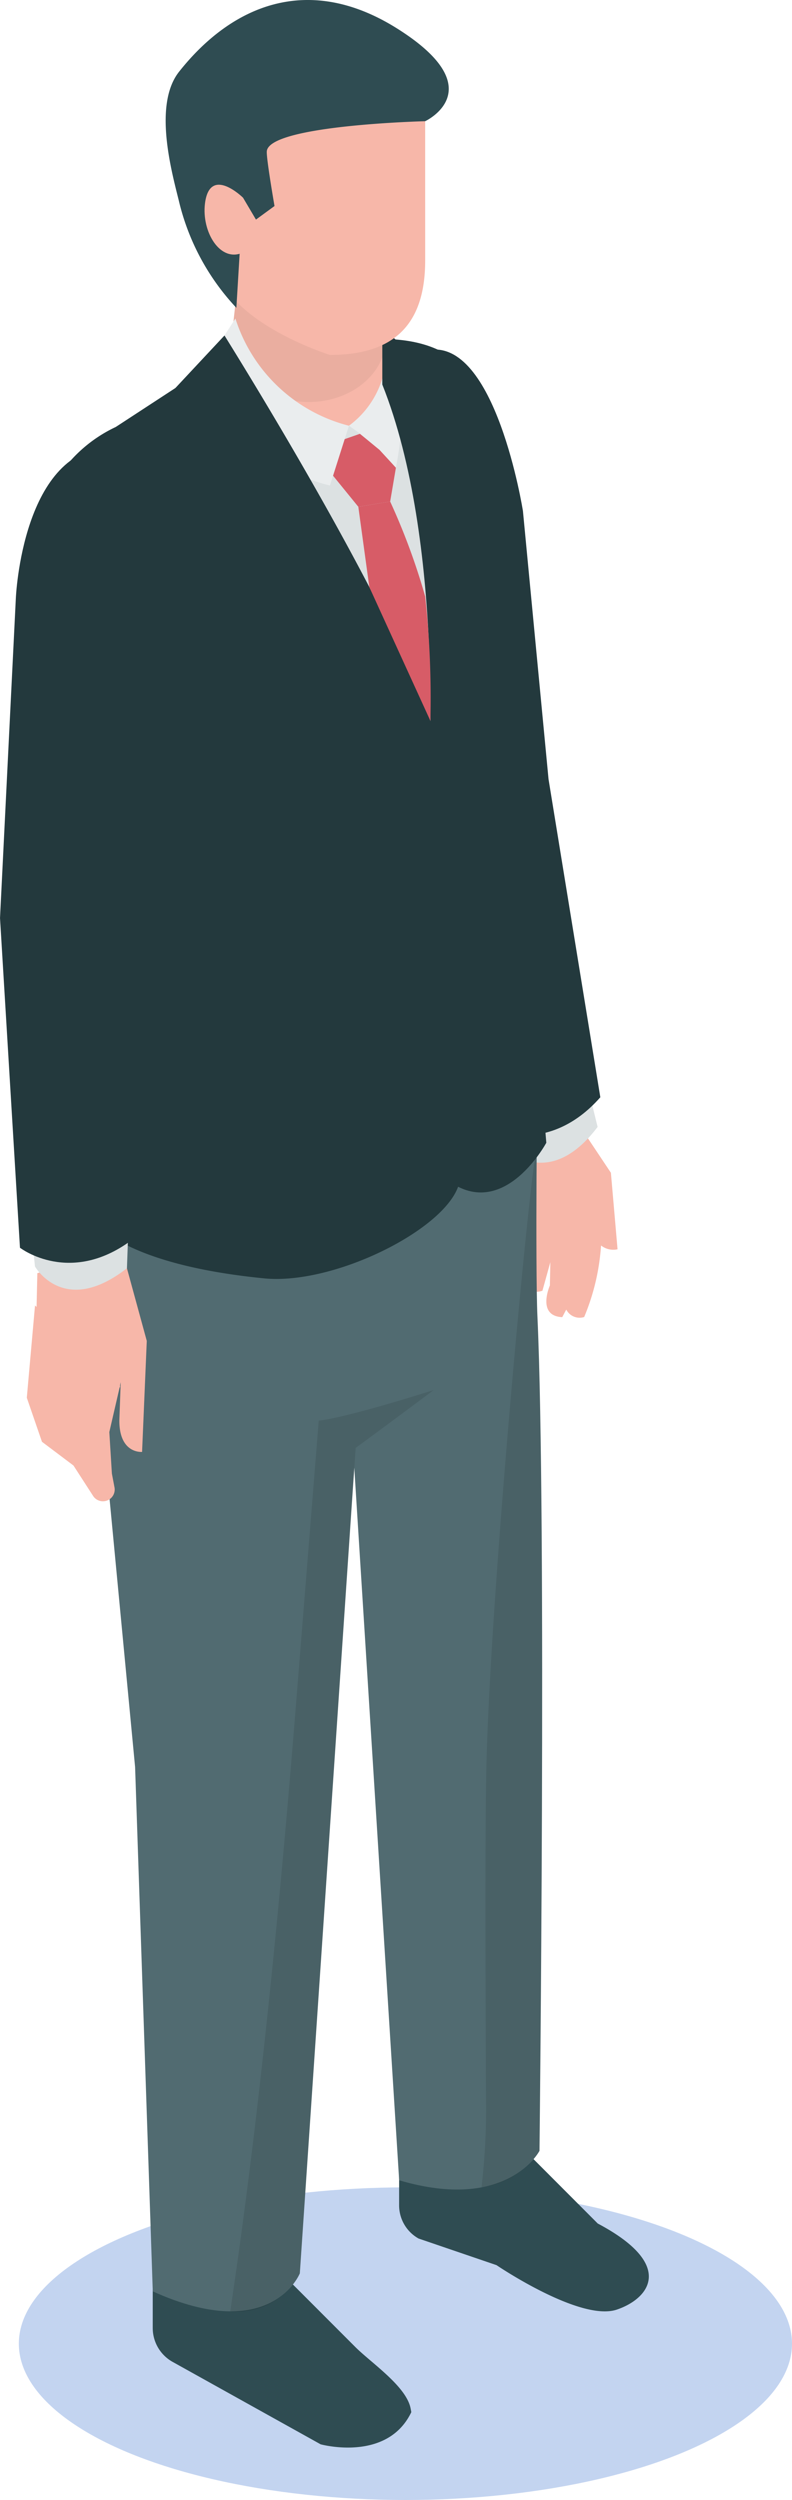
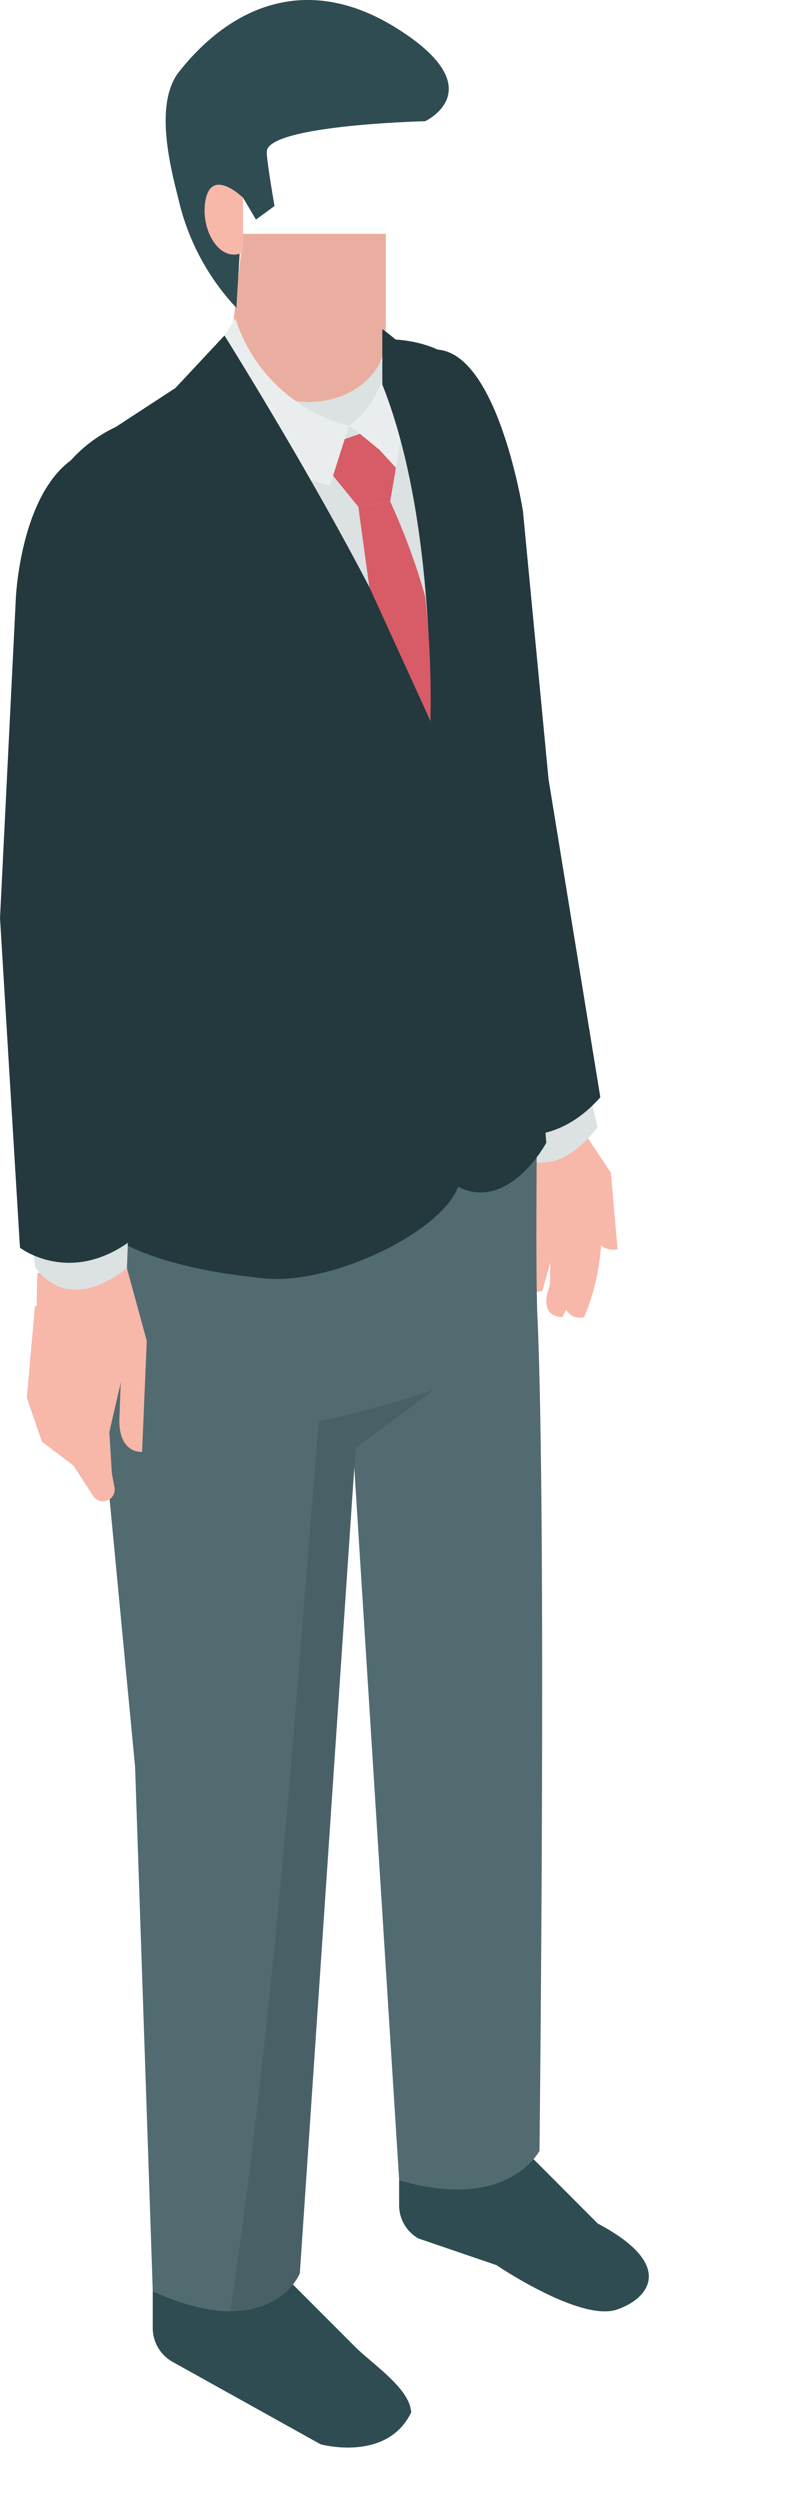
<svg xmlns="http://www.w3.org/2000/svg" width="47.639" height="150.272" viewBox="0 0 47.639 150.272">
  <g id="Group_23087" data-name="Group 23087" transform="translate(160.855 -592.572)">
-     <ellipse id="Ellipse_322" data-name="Ellipse 322" cx="23.253" cy="9.395" rx="23.253" ry="9.395" transform="translate(-159.722 724.053)" fill="#3772ce" opacity="0.297" />
    <g id="Group_23086" data-name="Group 23086" transform="translate(-160.855 592.572)">
      <g id="Group_23085" data-name="Group 23085">
        <g id="Group_23084" data-name="Group 23084">
          <path id="Path_9349" data-name="Path 9349" d="M-135.8,639.983l2.869,4.3.4,4.6a1.188,1.188,0,0,1-.993-.229,13.415,13.415,0,0,1-1.014,4.3.9.9,0,0,1-1.078-.448l-.242.457c-1.558-.074-.743-1.907-.743-1.907l.028-1.4-.476,1.717c-1.1.371-1.067-1.025-1.067-1.025l.285-2.151-.426-2.156-.255-1.352a4.841,4.841,0,0,1,.7-3.574Z" transform="translate(169.677 -573.789)" fill="#f7b7a9" />
          <path id="Path_9350" data-name="Path 9350" d="M-139.032,641.12a5.749,5.749,0,0,0,5.022-1.935l.652,2.658c-2.869,3.8-5.352,1.409-5.352,1.409l-.82-2.055h.008C-139.354,641.176-139.2,641.147-139.032,641.12Z" transform="translate(169.304 -574.105)" fill="#dce1e2" />
          <path id="Path_9351" data-name="Path 9351" d="M-141.27,607.668c4.1-.839,5.754,9.659,5.754,9.659l1.54,16.122,3.115,19.118c-3.15,3.569-6.629,1.918-6.629,1.918l-5-18.569-2.77-18.438S-146.642,608.765-141.27,607.668Z" transform="translate(166.971 -586.611)" fill="#23393d" />
          <path id="Path_9352" data-name="Path 9352" d="M-142.115,695.044c.968.977,3.111,2.387,3.356,3.74l.038.2c-1.451,3.039-5.456,1.934-5.456,1.934l-8.908-4.958a2.33,2.33,0,0,1-1.19-2.031v-2.919l7.069-1.061Z" transform="translate(163.462 -553.993)" fill="#2f4c52" />
          <path id="Path_9353" data-name="Path 9353" d="M-131.713,689.72c4.722,2.5,3.083,4.524,1.145,5.176-2.207.741-7.235-2.674-7.235-2.674l-4.688-1.6a2.285,2.285,0,0,1-1.169-2v-2.868l6.946-1.043Z" transform="translate(167.667 -556.067)" fill="#2f4c52" />
          <path id="Path_9354" data-name="Path 9354" d="M-135.782,640.039c2.41-1.185,3.471.286,6-1.162,0,0-.141,11.432,0,14.495.557,12.157.124,50.139.124,50.139s-1.9,3.7-8.441,1.77l-2.7-42.836-3.275,48.432s-1.706,4.311-8.845,1.083l-1.064-31.52-3.707-38.9C-157.536,641.551-142.276,643.23-135.782,640.039Z" transform="translate(162.109 -574.227)" fill="#516b71" />
          <path id="Path_9355" data-name="Path 9355" d="M-145.612,654.253s1.226-.042,6.908-1.834c-2.073,1.559-4.687,3.476-4.687,3.476l-3.361,49.619a4.251,4.251,0,0,1-4.184,2.28c1.719-11.421,3-24.575,3.926-36.111Z" transform="translate(164.785 -568.863)" opacity="0.1" />
-           <path id="Path_9356" data-name="Path 9356" d="M-139.83,679.8c.159-10.407,2.695-37,3.009-37.607,0,2.175.024,8.839.073,9.871.557,12.157.124,50.139.124,50.139a4.937,4.937,0,0,1-3.486,2.184,40.408,40.408,0,0,0,.268-5.544C-139.858,693.586-139.91,685.05-139.83,679.8Z" transform="translate(169.073 -572.915)" opacity="0.1" />
          <path id="Path_9357" data-name="Path 9357" d="M-154.491,612.463l6.974-4.554,4.321-.755h3.7a2.676,2.676,0,0,0,1.03,1.392,20.871,20.871,0,0,0,5.886,2.679c1.479,7.746.987,15.147.729,23.111a110.142,110.142,0,0,0,.949,18.927c-1.818,1.386-5.31,3.2-11.7,4.057-11.627,1.567-12.244-3.708-12.244-3.708l-4.485-32.76A8.477,8.477,0,0,1-154.491,612.463Z" transform="translate(161.452 -586.796)" fill="#dce1e2" />
          <path id="Path_9358" data-name="Path 9358" d="M-137.069,613.643c1.131,3.546.94,22.1.94,22.1l1.657,19.739s-2.829,5.269-6.45,1.812c-1.6-1.532-.829-5.734-2.4-6.509q.113-8.819.05-17.639c-.024-4.4,1.6,2.214,1.814-2.181.212-4.374.762-17.074-3.048-23.8C-139.441,607.143-138.234,609.989-137.069,613.643Z" transform="translate(167.333 -586.792)" fill="#23393d" />
          <path id="Path_9359" data-name="Path 9359" d="M-154.491,612.065l5.987-3.909c1.29,2.068,2.591,4.128,3.937,6.161,1.11,1.671,8.5,15.1,8.5,15.1s0-.135.007-.383c.032.071.066.141.1.209.5,8.436,1.005,19.608,2.181,27.968-.216,2.759-7.38,6.461-11.777,6.029-9.448-.933-10.626-3.92-10.626-3.92l-3.153-38.867A8.477,8.477,0,0,1-154.491,612.065Z" transform="translate(161.452 -586.398)" fill="#23393d" />
          <path id="Path_9360" data-name="Path 9360" d="M-159.112,650.01l.046-2.026,4.792-1.432.1-.674.163.595.047-.014,0,.18,1.481,5.416-.283,6.672s-1.371.135-1.367-1.885l.082-2.306-.04.177v.11l0,.022-.024,0-.621,2.689.154,2.494.151.8a.707.707,0,0,1-1.262.574l-1.2-1.857-1.895-1.427-.912-2.647.494-5.543Z" transform="translate(161.312 -571.454)" fill="#f7b7a9" />
          <path id="Path_9361" data-name="Path 9361" d="M-159.011,645.658a5.6,5.6,0,0,0,5.36-.508l-.1,2.824c-3.8,2.964-5.533-.107-5.533-.107l-.229-2.272h.006C-159.338,645.623-159.176,645.639-159.011,645.658Z" transform="translate(161.387 -571.742)" fill="#dce1e2" />
          <path id="Path_9362" data-name="Path 9362" d="M-154.042,611.8c4.187-.006,3.717,10.956,3.717,10.956l-1.7,16.631-.751,19.985c-3.8,2.964-6.878.581-6.878.581l-1.2-19.817.952-19.228S-159.526,611.811-154.042,611.8Z" transform="translate(160.855 -584.953)" fill="#23393d" />
-           <path id="Path_9363" data-name="Path 9363" d="M-141.6,602.638v7.585a4.639,4.639,0,0,1-4.638,4.64,4.638,4.638,0,0,1-4.637-4.64l.684-7.585Z" transform="translate(164.809 -588.584)" fill="#f7b7a9" />
          <path id="Path_9364" data-name="Path 9364" d="M-141.6,602.638v6.273c0,2.119-2.076,3.838-4.638,3.838s-4.637-1.719-4.637-3.838l.684-6.273Z" transform="translate(164.809 -588.584)" fill="#eaaea0" />
          <path id="Path_9365" data-name="Path 9365" d="M-143.306,612.731l-1.145,3.592a10.965,10.965,0,0,1-7.719-6.889l2.034-3.15A9.675,9.675,0,0,0-143.306,612.731Z" transform="translate(164.296 -587.14)" fill="#eaedee" />
          <path id="Path_9366" data-name="Path 9366" d="M-143.6,607.35c1.814,1.809.6,7.485.6,7.485a14.094,14.094,0,0,0-2.823-2.526A5.514,5.514,0,0,0-143.6,607.35Z" transform="translate(166.811 -586.718)" fill="#eaedee" />
          <path id="Path_9367" data-name="Path 9367" d="M-153.3,610.176l2.954-3.16c3.927,6.318,10.432,17.408,12.464,23.389a10.064,10.064,0,0,1-.2,3.552c-1.075-2.932-2.848-4.613-5.734-7.916a64.763,64.763,0,0,0-8.084-7.569l1.985-.848h-1.632Z" transform="translate(163.848 -586.85)" fill="#23393d" />
          <path id="Path_9368" data-name="Path 9368" d="M-139.986,613.236l-1.319.573h1.77s.06,15.923-2.078,20.256c0,0,1.008-14.526-2.771-23.993v-3.327S-140.667,609.211-139.986,613.236Z" transform="translate(167.38 -586.958)" fill="#23393d" />
-           <path id="Path_9369" data-name="Path 9369" d="M-138.721,606.612c0,3.953-1.983,5.675-5.73,5.675,0,0-6.938-2.156-6.938-6.038l-.782-7.187,13.449-2.4Z" transform="translate(164.296 -590.952)" fill="#f7b7a9" />
          <path id="Path_9370" data-name="Path 9370" d="M-139.8,594.282c5.816,3.654,1.692,5.576,1.692,5.576s-9.448.229-9.527,1.823c-.024.466.465,3.275.465,3.275l-1.116.815-.778-1.317-.4,6.622a14.155,14.155,0,0,1-3.467-6.463c-.461-1.846-1.525-5.783.025-7.736C-149.735,592.876-145.13,590.934-139.8,594.282Z" transform="translate(163.682 -592.572)" fill="#2f4c52" />
          <path id="Path_9371" data-name="Path 9371" d="M-149.727,601.306V604.6c-1.377.631-2.5-1.244-2.29-2.947C-151.726,599.337-149.727,601.306-149.727,601.306Z" transform="translate(164.346 -589.422)" fill="#f7b7a9" />
          <path id="Path_9372" data-name="Path 9372" d="M-144.892,611.249l1.181.967.985,1.073-.345,2.032-1.916.314-1.519-1.867.7-2.2Z" transform="translate(166.54 -585.173)" fill="#d75c67" />
          <path id="Path_9373" data-name="Path 9373" d="M-141.393,619.882a57.087,57.087,0,0,1,.31,7.465l-3.673-8.041-.662-4.827,1.916-.314A39.29,39.29,0,0,1-141.393,619.882Z" transform="translate(166.971 -584.017)" fill="#d75c67" />
        </g>
      </g>
    </g>
  </g>
</svg>